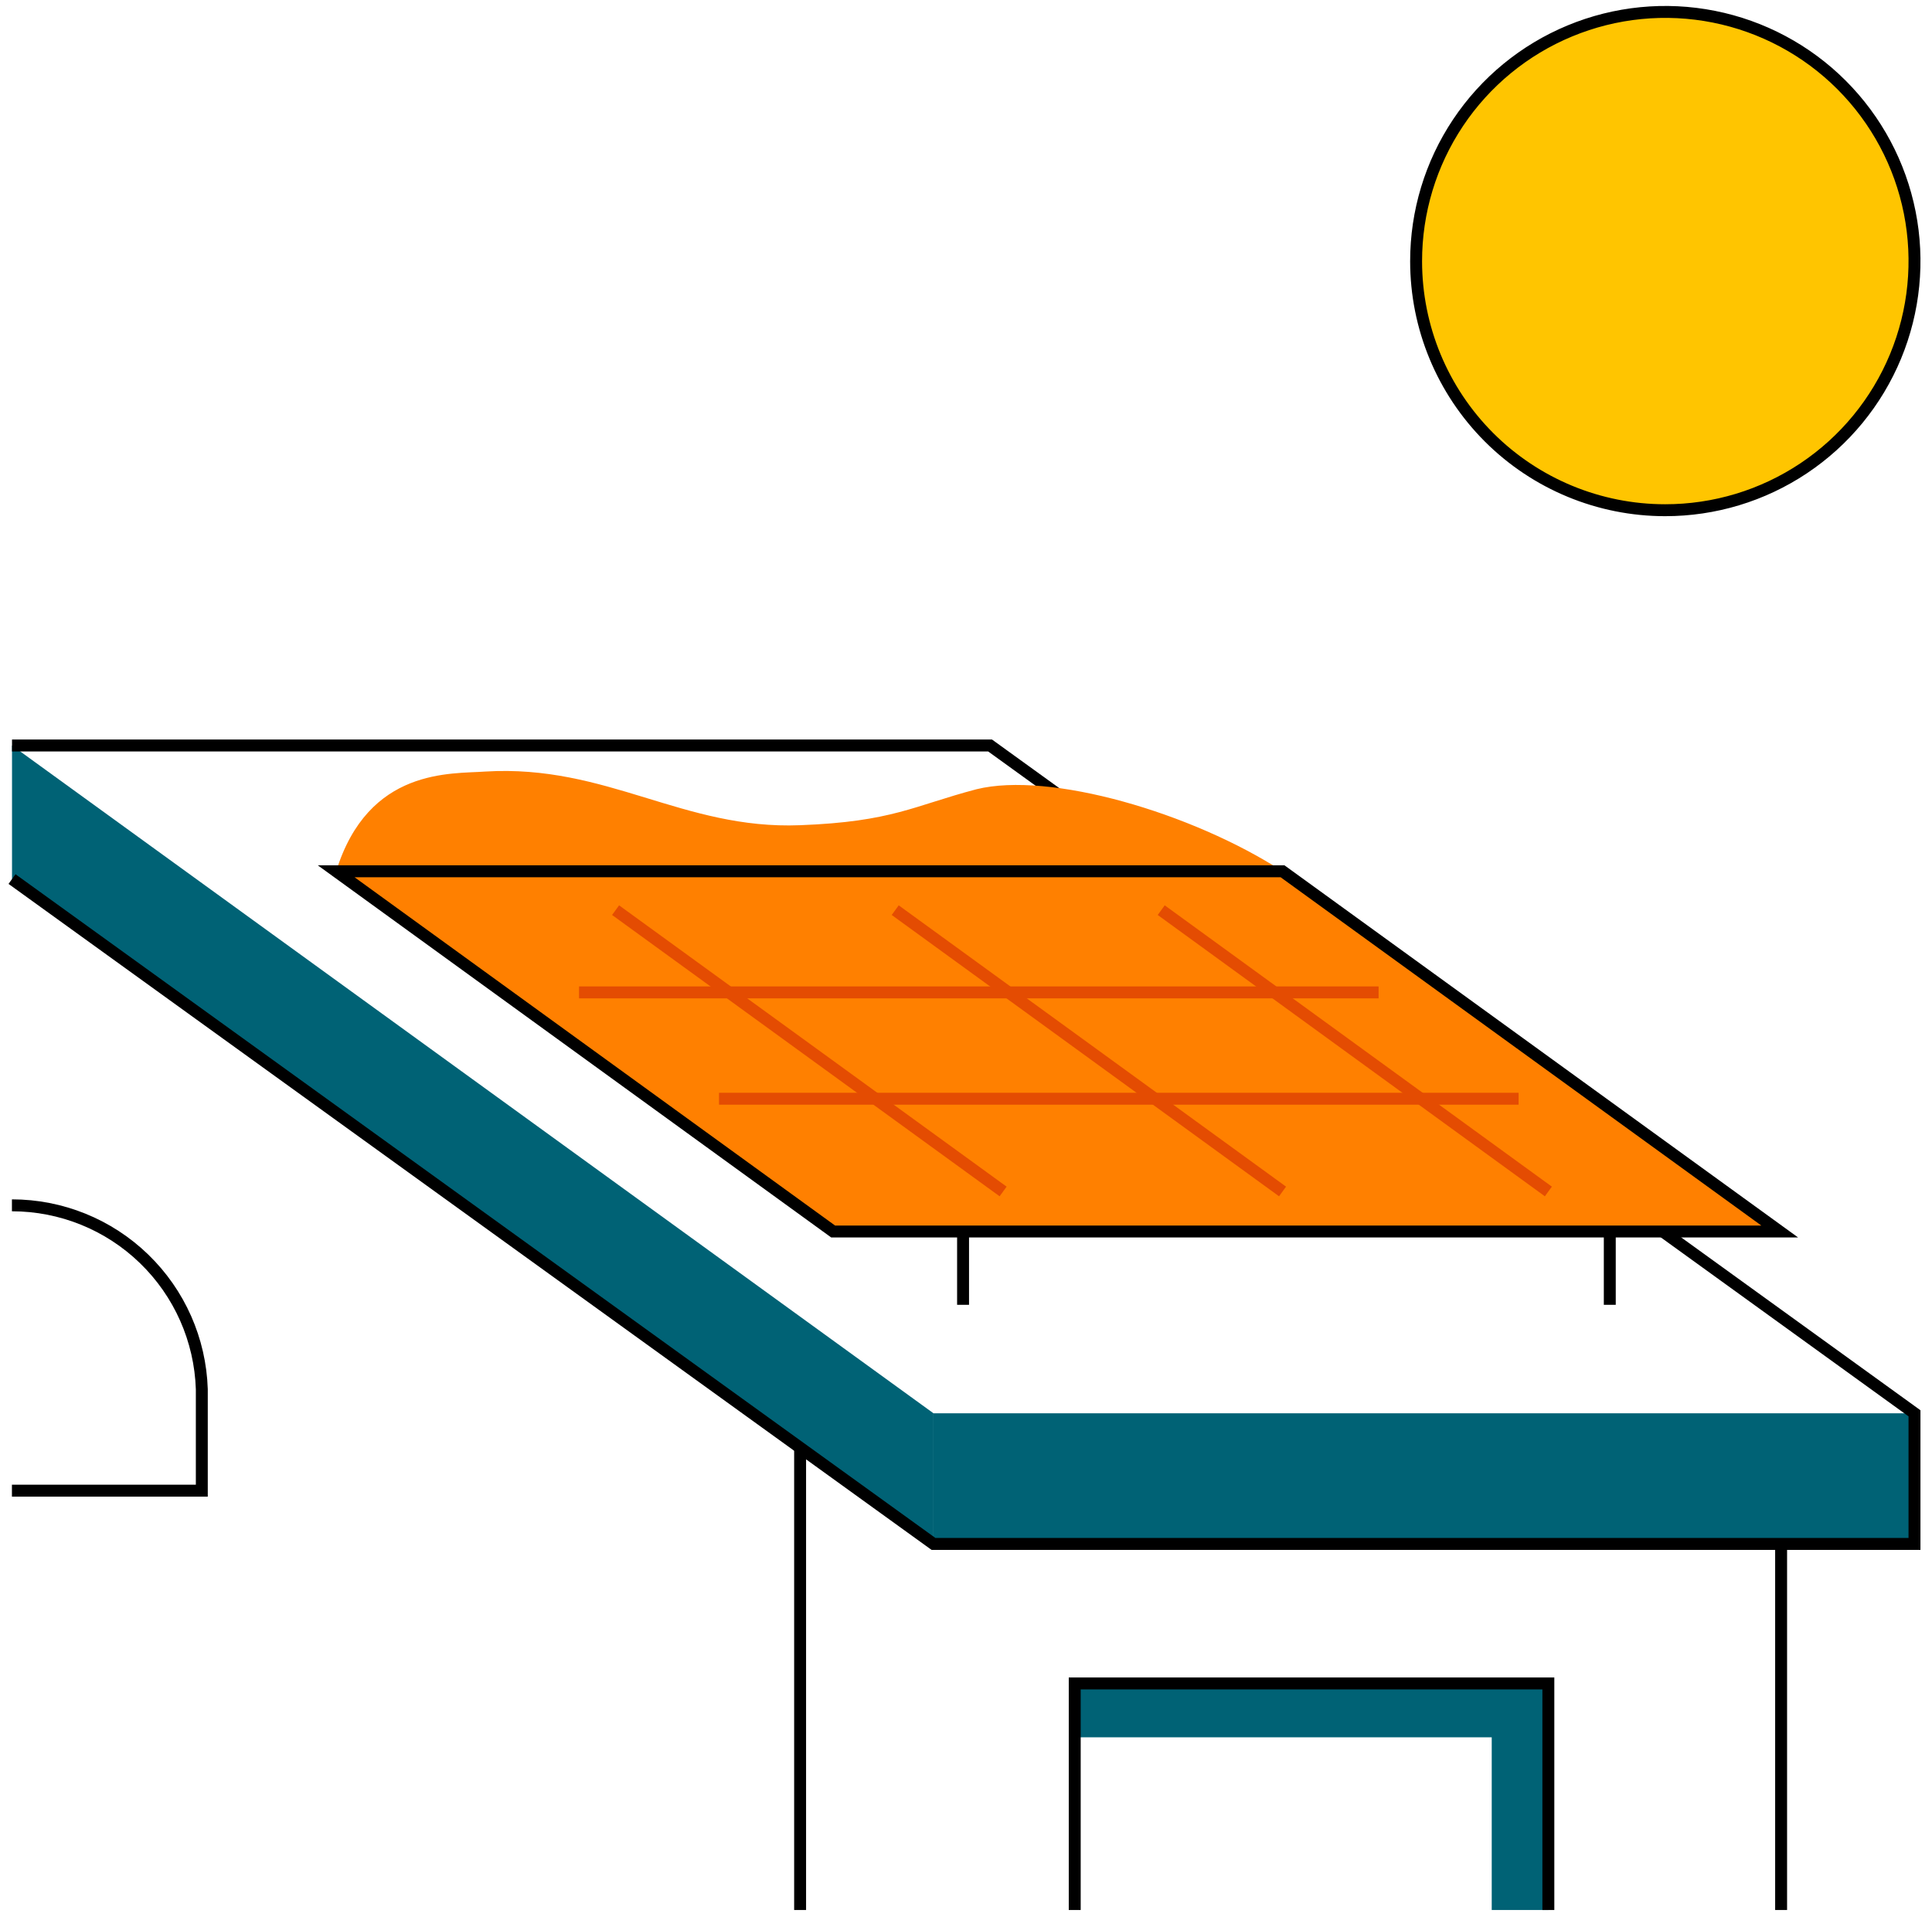
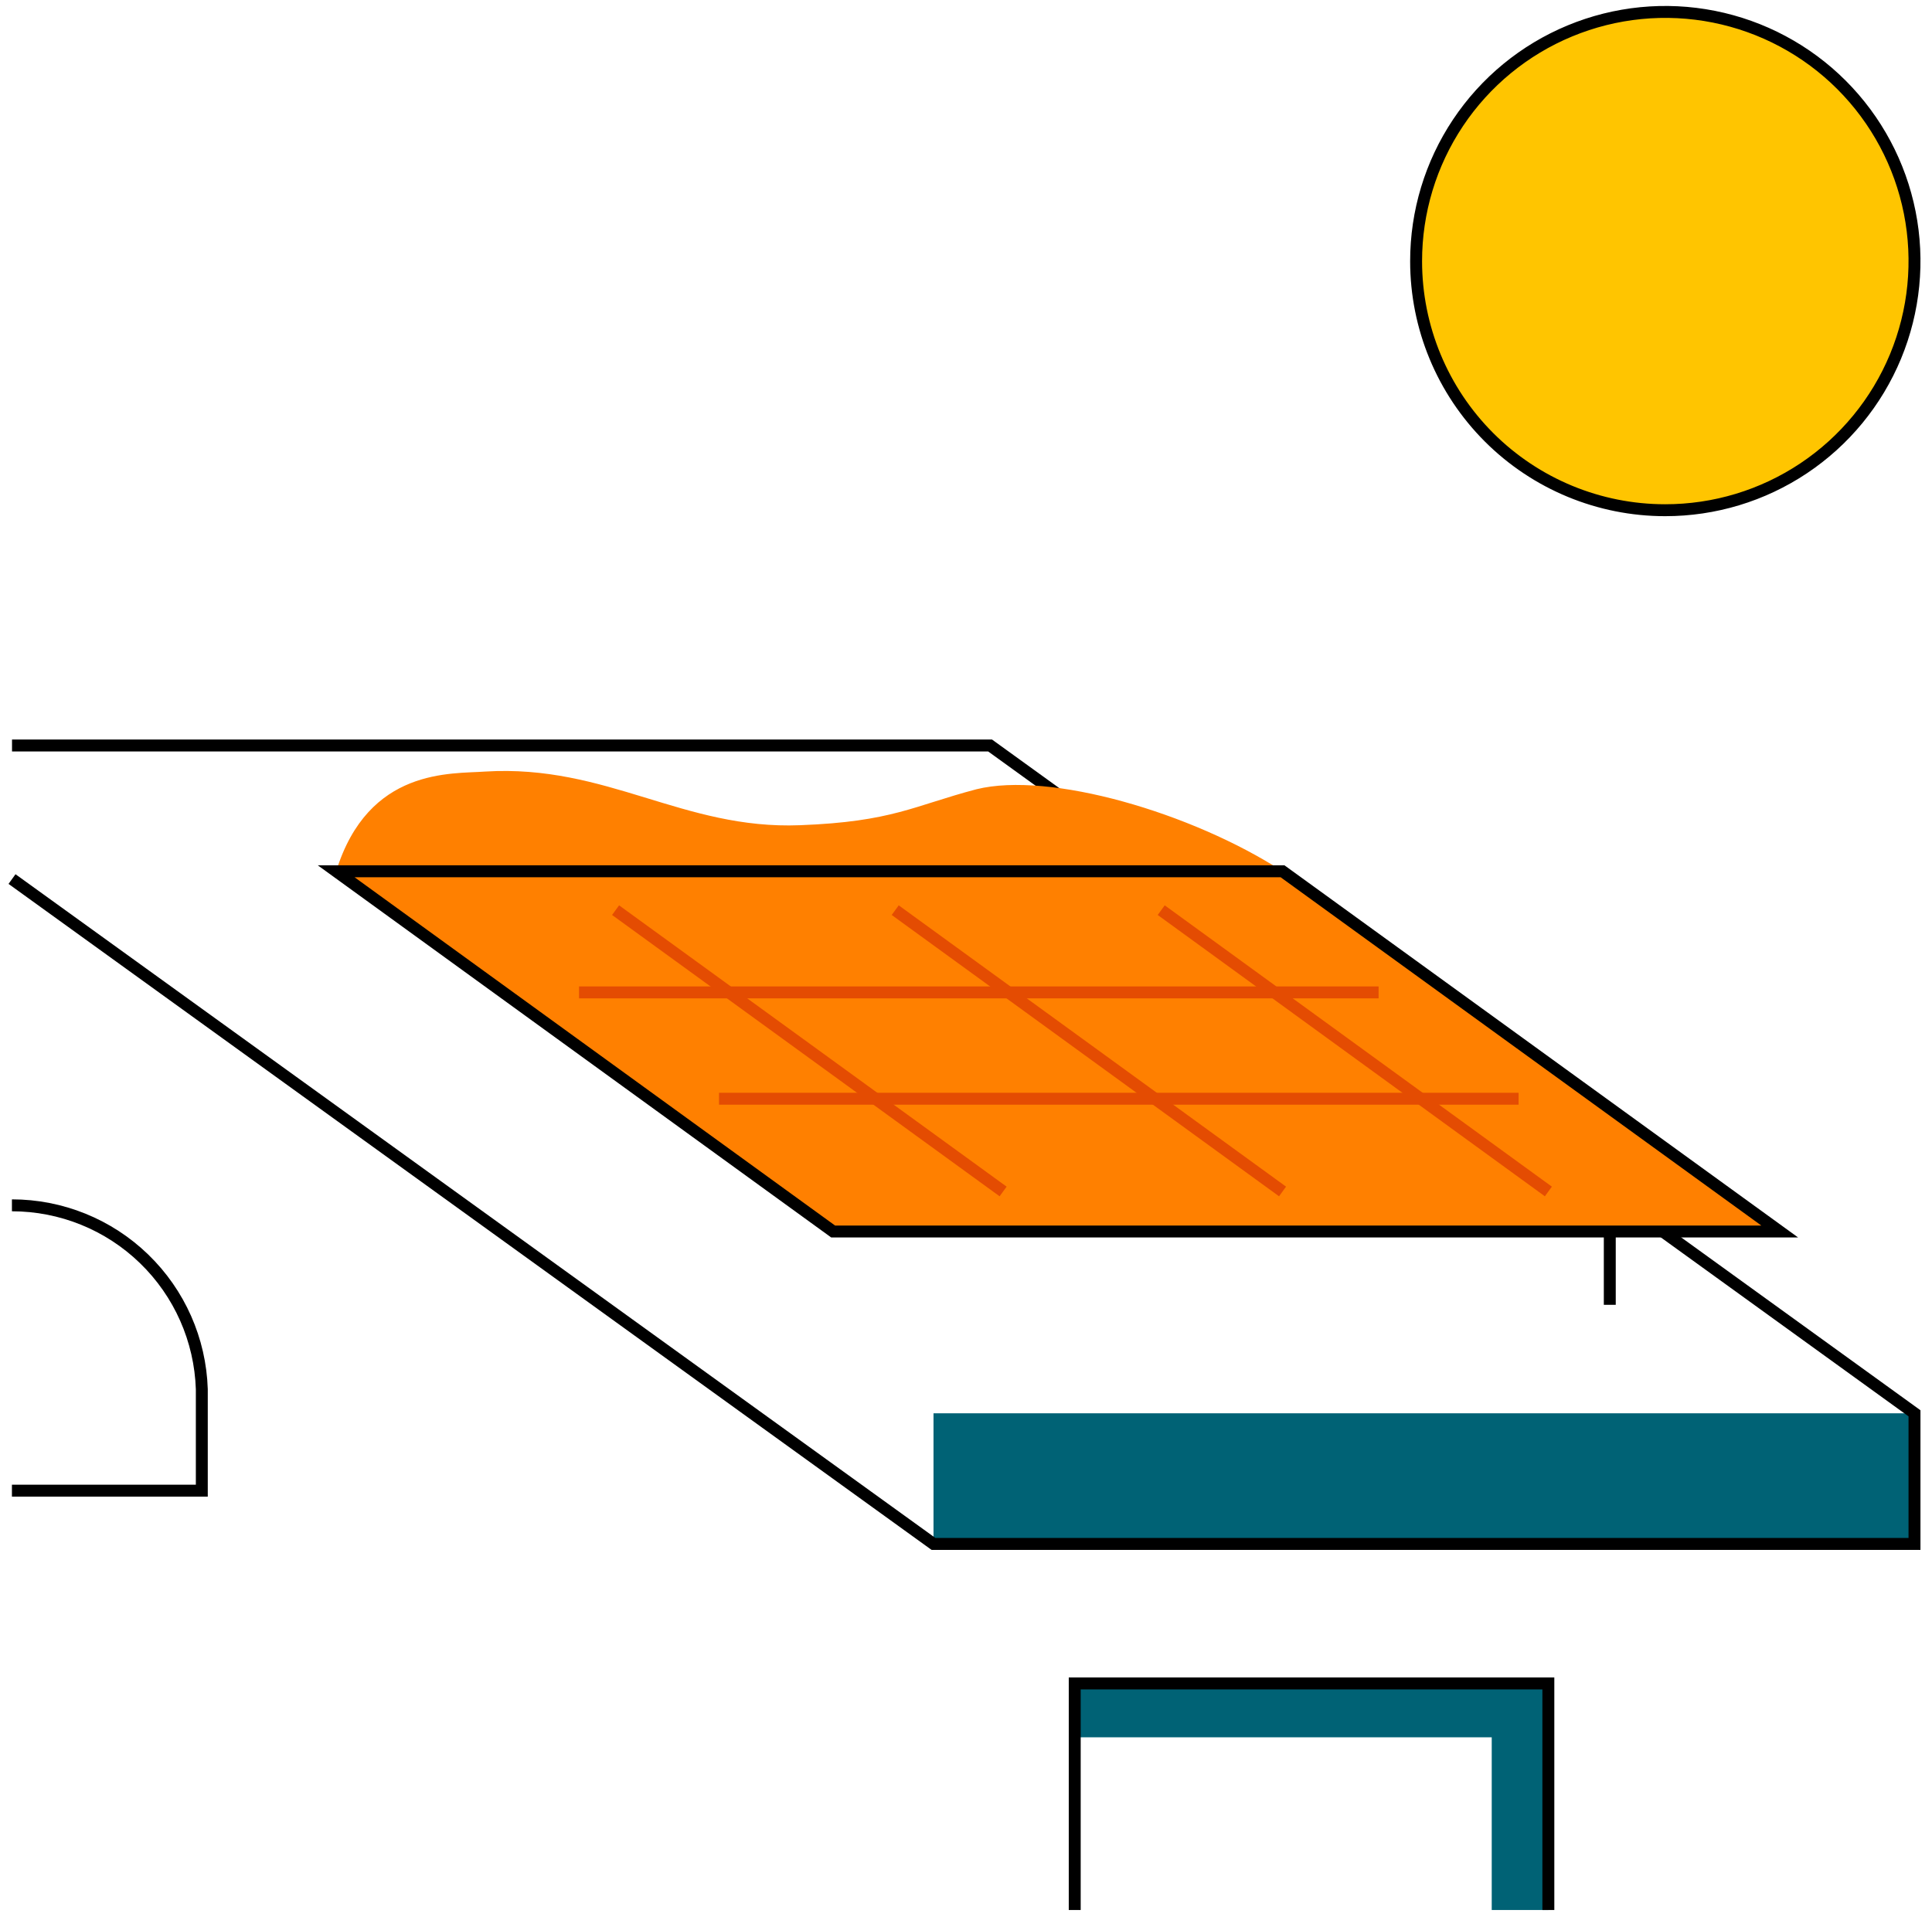
<svg xmlns="http://www.w3.org/2000/svg" width="162" height="161" viewBox="0 0 162 161" fill="none">
  <path d="M139.622 42.791C143.756 42.794 147.799 41.571 151.237 39.276C154.676 36.981 157.356 33.718 158.94 29.899C160.523 26.08 160.938 21.878 160.133 17.823C159.327 13.768 157.336 10.043 154.413 7.12C151.49 4.197 147.765 2.207 143.711 1.401C139.656 0.595 135.453 1.01 131.634 2.594C127.815 4.177 124.552 6.858 122.257 10.296C119.962 13.735 118.739 17.777 118.742 21.911C118.742 27.449 120.942 32.76 124.858 36.676C128.774 40.591 134.085 42.791 139.622 42.791Z" fill="#FFC500" stroke="black" stroke-miterlimit="10" />
-   <path d="M67.09 160.19L67.09 121.433" stroke="black" stroke-miterlimit="10" />
-   <path d="M149.348 160.19L149.348 129.487" stroke="black" stroke-miterlimit="10" />
-   <path d="M78.275 118.531L1.008 62.524V73.726L78.275 129.488V118.531Z" fill="#006275" />
  <path d="M160.532 118.531H78.275V129.487H160.532V118.531Z" fill="#006275" />
  <path d="M1 101.089C5.137 101.089 9.111 102.698 12.082 105.576C15.054 108.454 16.789 112.374 16.922 116.509V125.02H1" stroke="black" stroke-miterlimit="10" />
  <path d="M1.008 62.524H83.02L160.532 118.531V129.488H78.275L1.008 73.726" stroke="black" stroke-miterlimit="10" />
  <path d="M69.862 103.286H149.233L107.542 73.073H28.188L69.862 103.286Z" fill="#FF8000" />
  <path d="M28.188 73.074C30.894 64.351 37.856 64.921 40.693 64.709C50.883 64.09 57.275 69.601 67.09 69.209C74.835 68.916 76.612 67.579 81.879 66.193C88.009 64.677 99.928 68.15 107.542 73.074" fill="#FF8000" />
  <path d="M69.862 103.286H149.233L107.542 73.073H28.188L69.862 103.286Z" stroke="black" stroke-miterlimit="10" />
  <path d="M127.336 92.15H60.291" stroke="#E44C02" stroke-miterlimit="10" />
  <path d="M115.597 83.231H48.553" stroke="#E44C02" stroke-miterlimit="10" />
  <path d="M129.832 99.927L97.369 76.334" stroke="#E44C02" stroke-miterlimit="10" />
  <path d="M84.112 99.927L51.617 76.334" stroke="#E44C02" stroke-miterlimit="10" />
  <path d="M107.543 99.927L75.064 76.334" stroke="#E44C02" stroke-miterlimit="10" />
-   <path d="M80.754 103.286V109.433" stroke="black" stroke-miterlimit="10" />
  <path d="M134.982 103.286V109.433" stroke="black" stroke-miterlimit="10" />
  <path fill-rule="evenodd" clip-rule="evenodd" d="M129.832 140.992H90.484V145.705H125.083V160.19H129.832V145.705V142.916V140.992Z" fill="#006275" />
  <path d="M129.831 160.19V141.188H90.117V160.19" stroke="black" />
</svg>